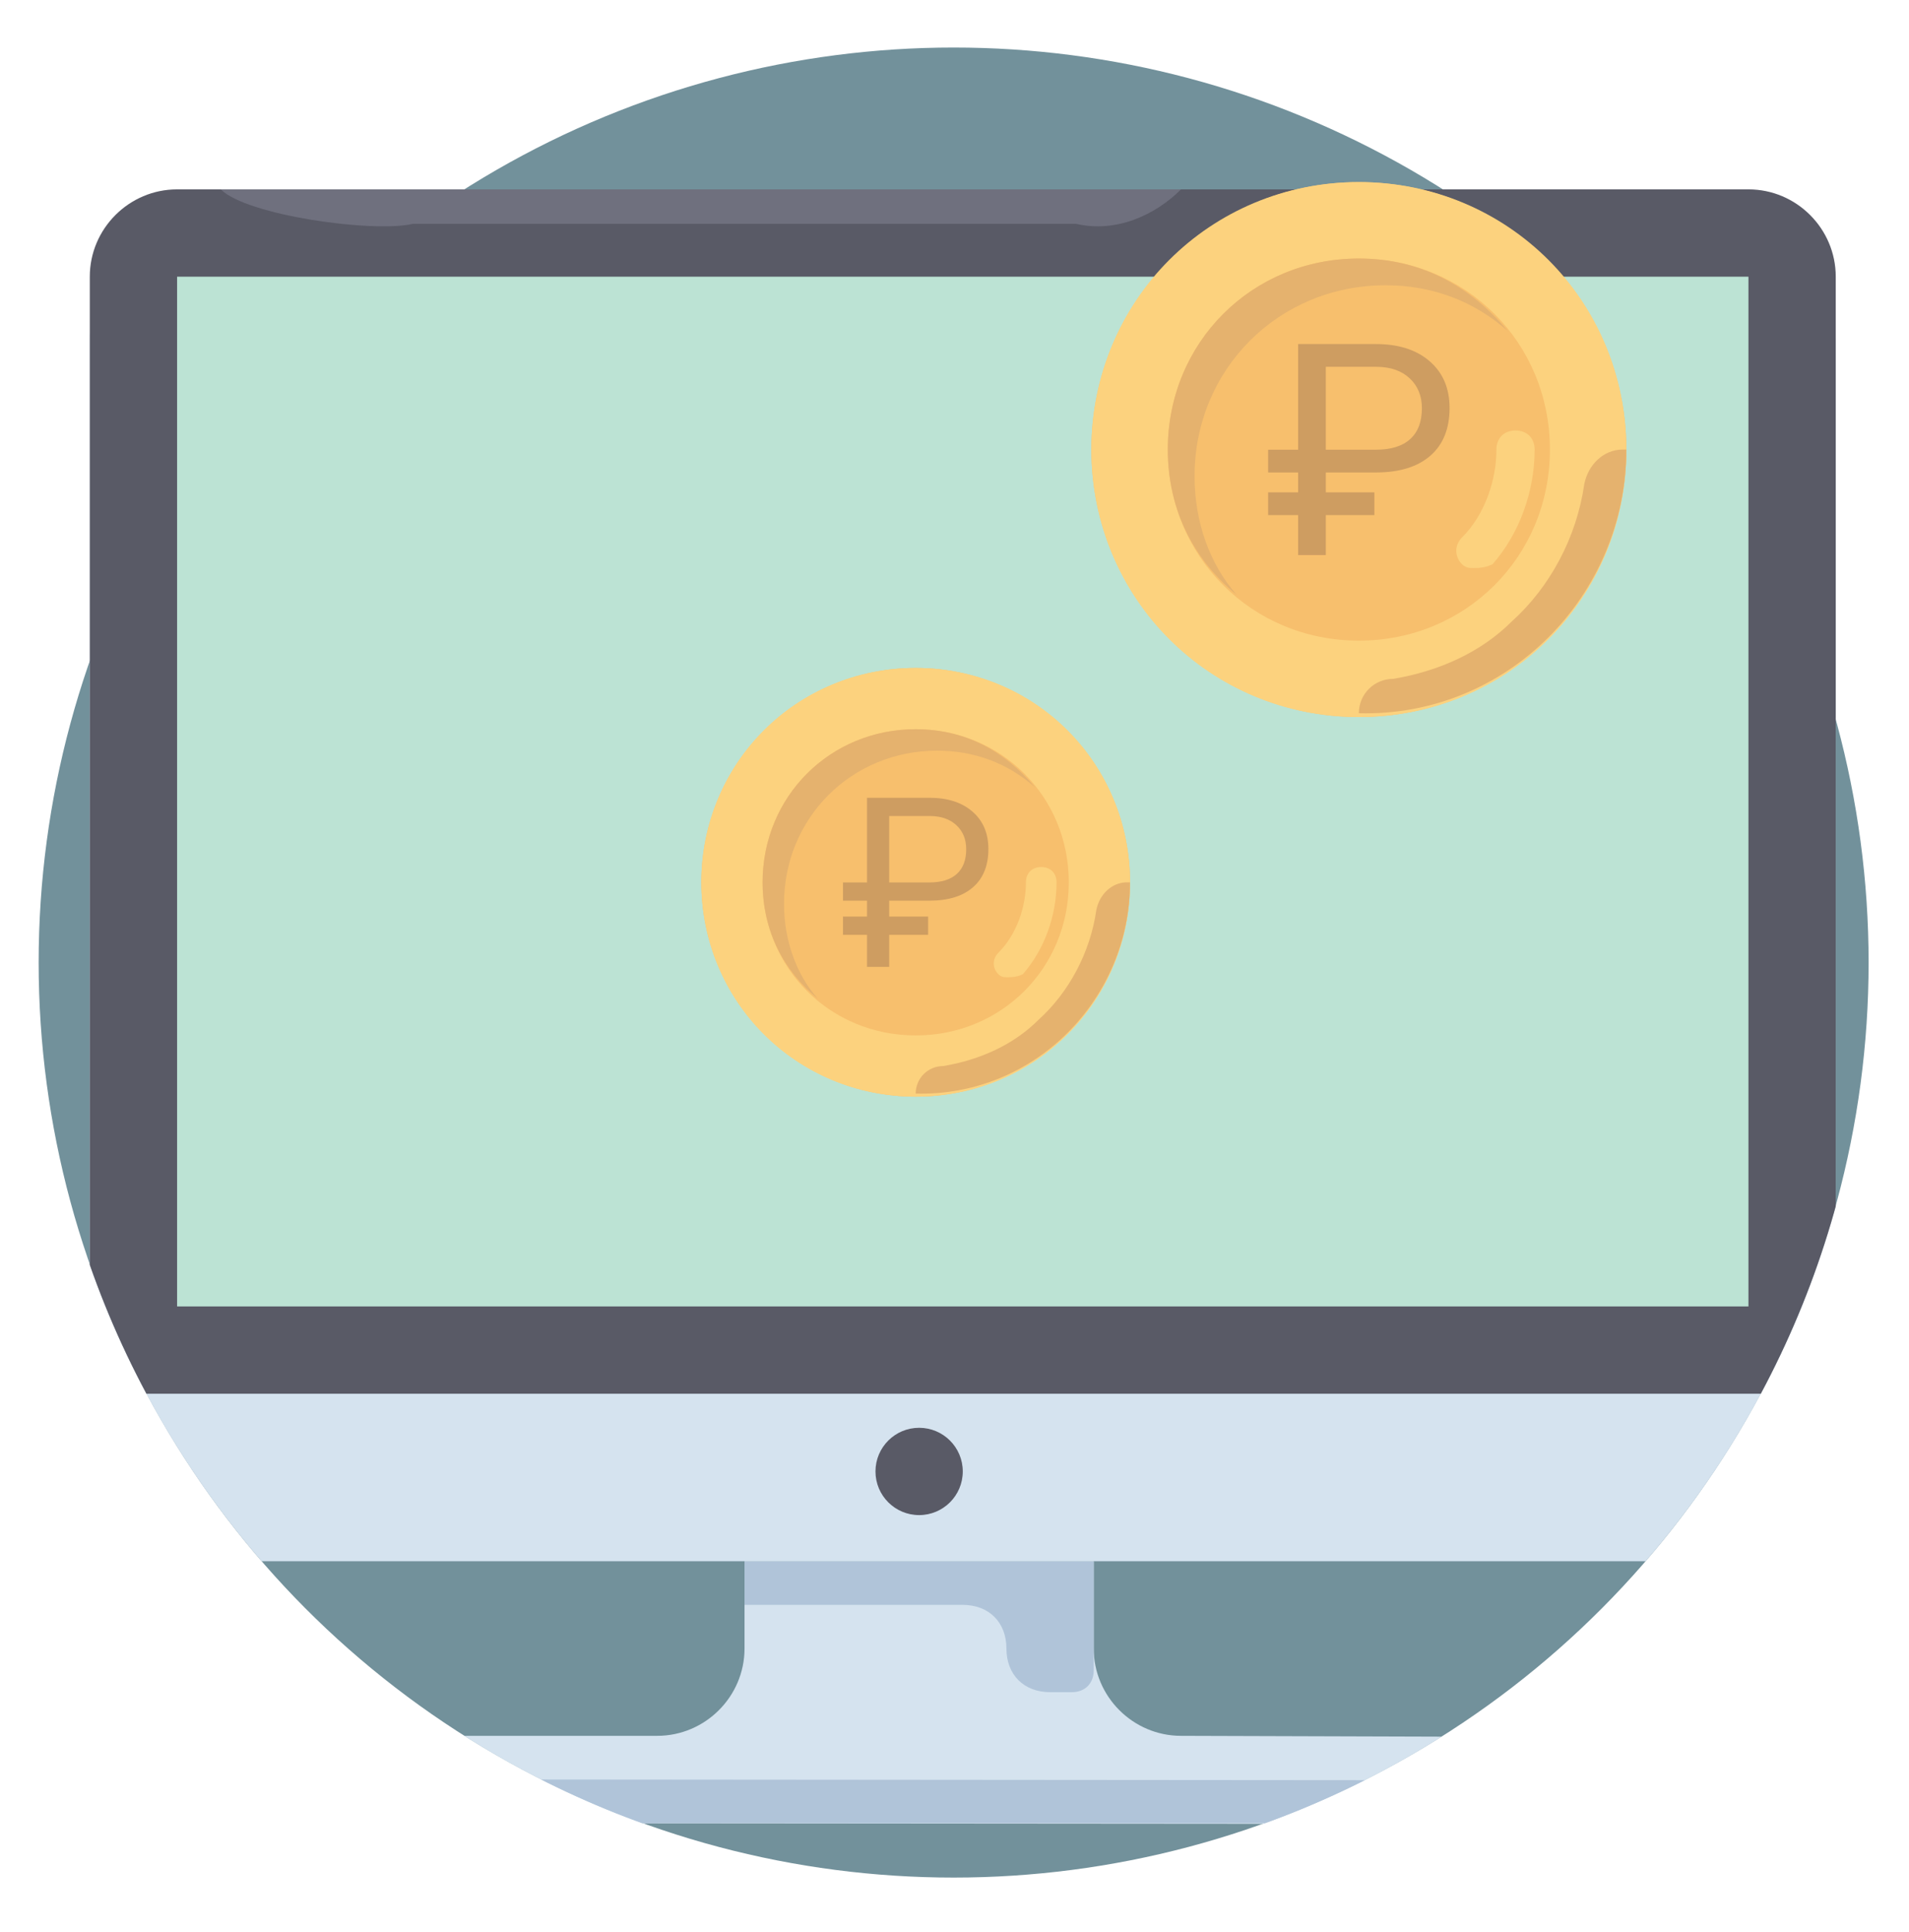
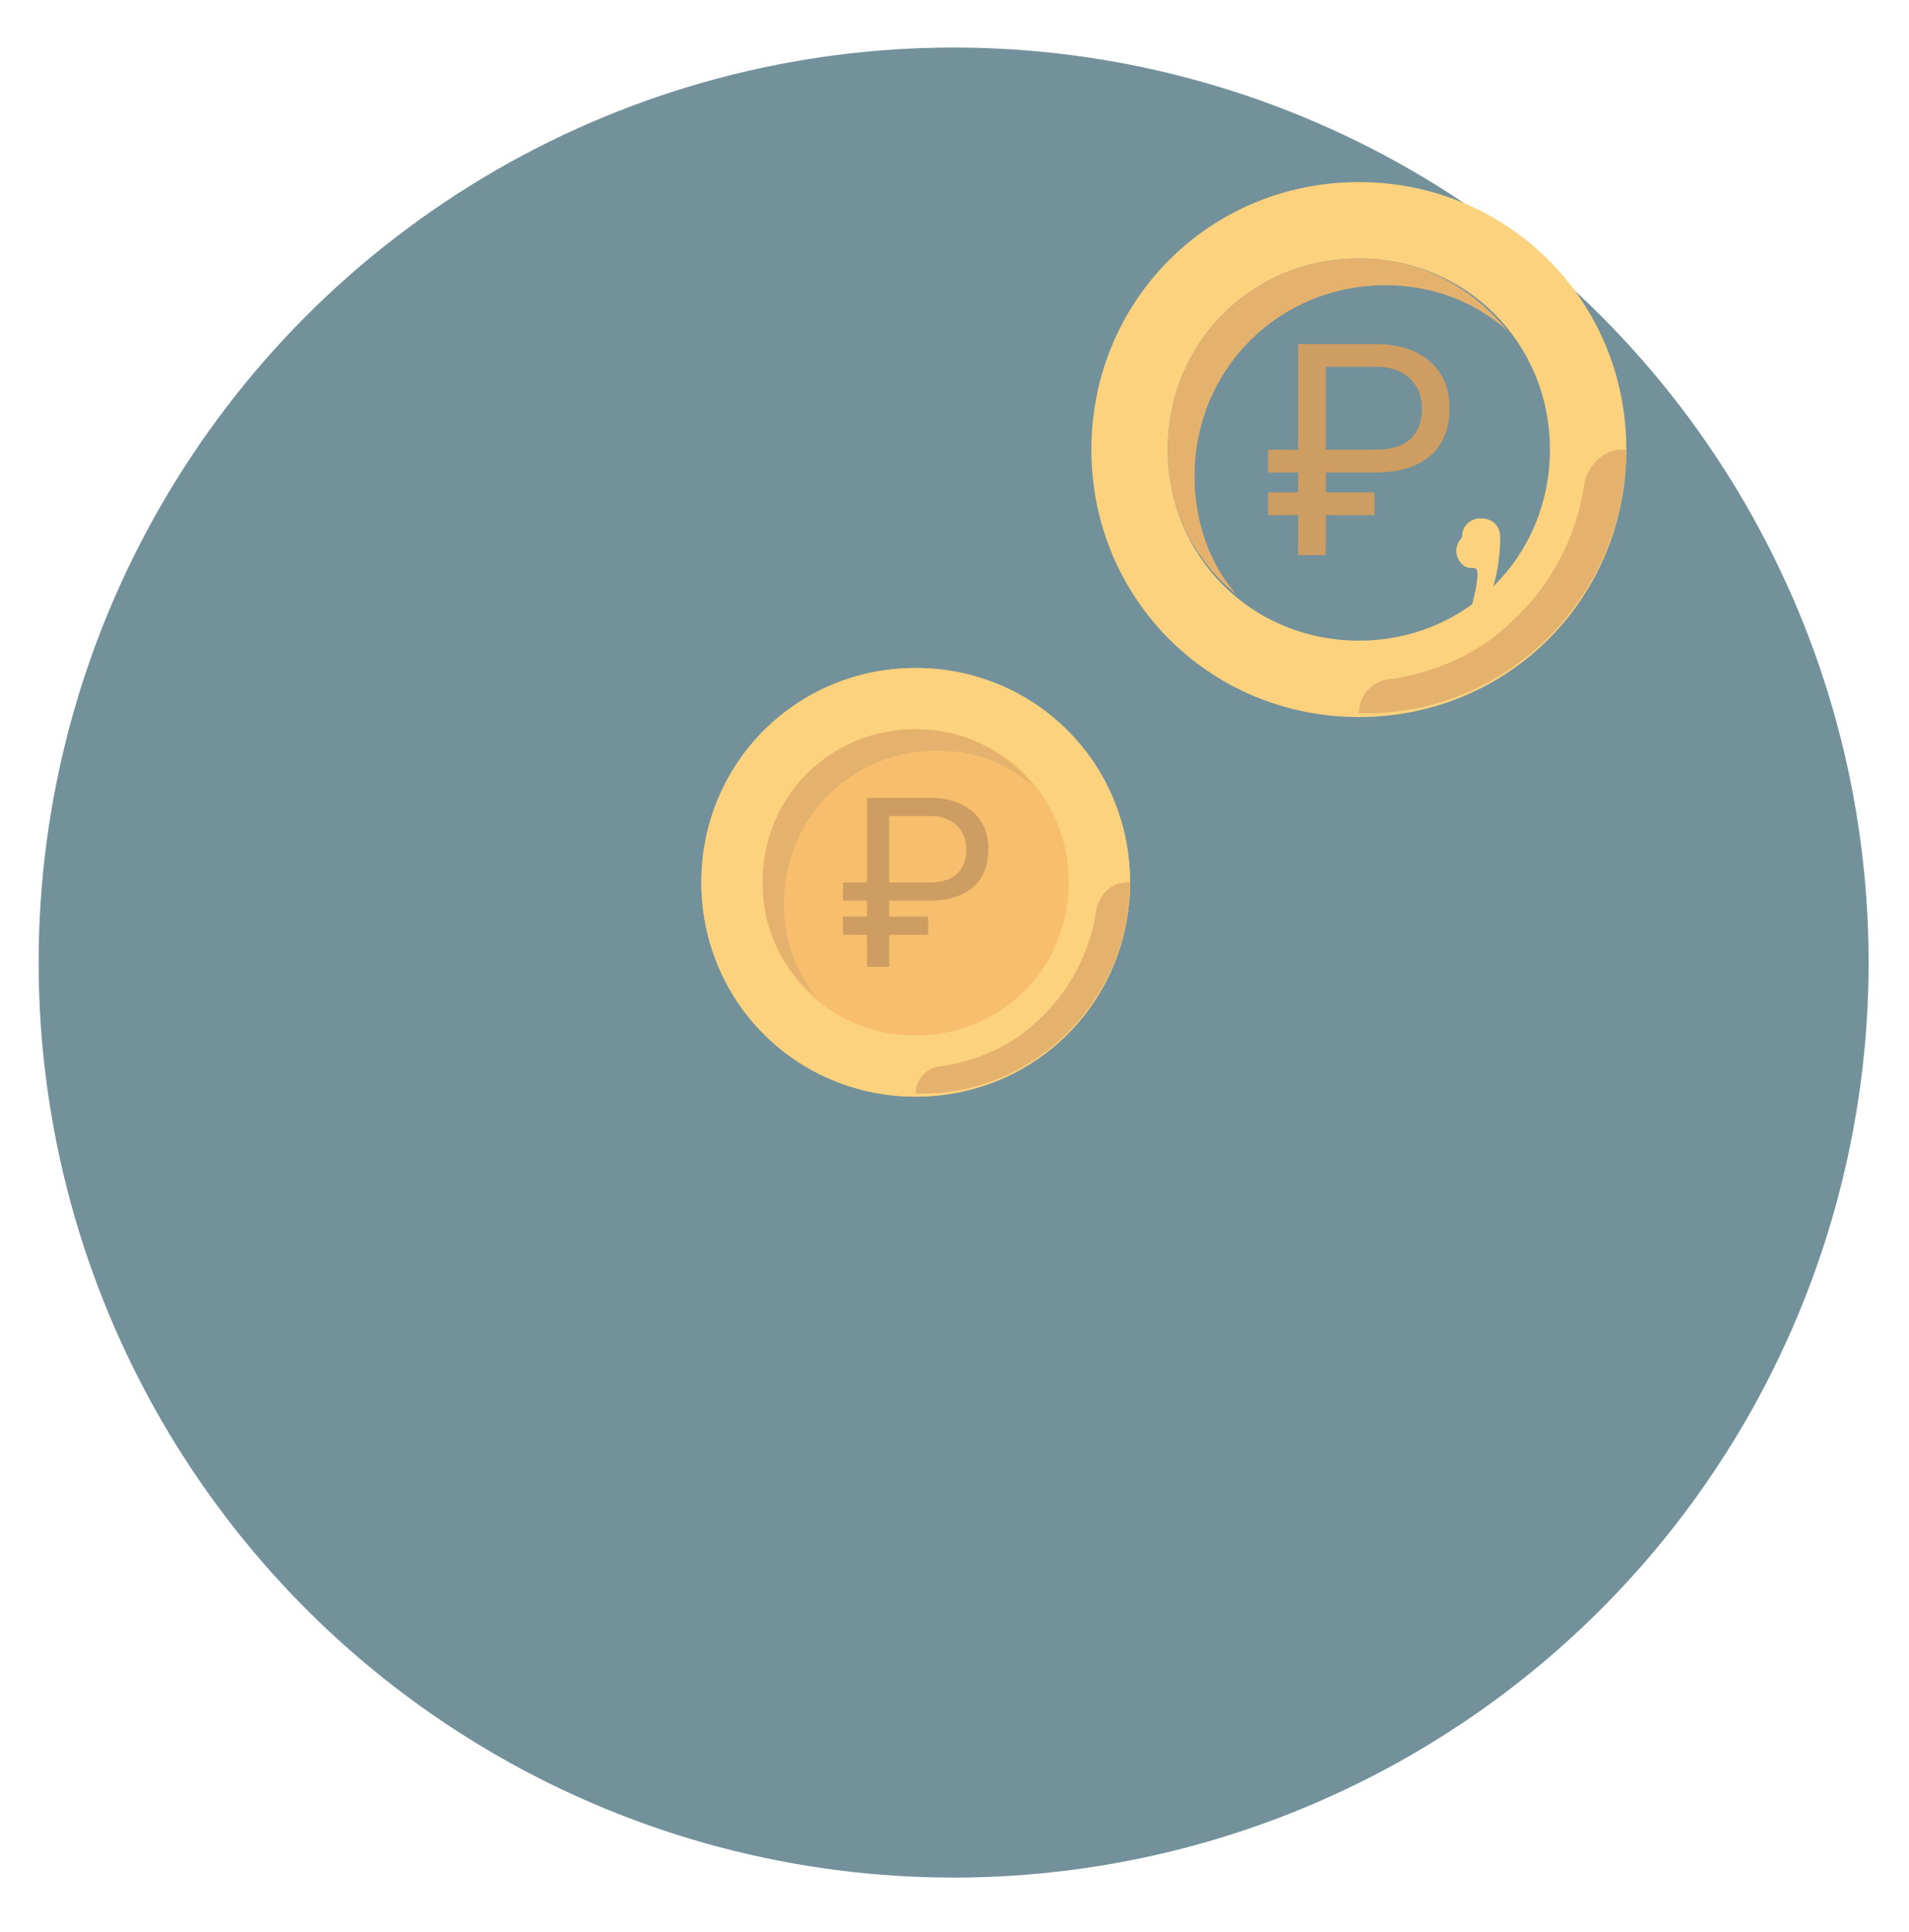
<svg xmlns="http://www.w3.org/2000/svg" xmlns:xlink="http://www.w3.org/1999/xlink" version="1.1" id="Capa_1" x="0px" y="0px" width="492px" height="498px" viewBox="1298.5 182.5 492 498" enable-background="new 1298.5 182.5 492 498" xml:space="preserve">
  <circle fill="#72919B" cx="1544.274" cy="430.564" r="235.815" />
  <g>
    <defs>
-       <path id="SVGID_1_" d="M1817.23,115.789h-531.763v325.225h23.224c5.469,125.387,108.849,225.365,235.583,225.365    c126.735,0,230.114-99.979,235.583-225.365h37.373V115.789z" />
-     </defs>
+       </defs>
    <clipPath id="SVGID_2_">
      <use xlink:href="#SVGID_1_" overflow="visible" />
    </clipPath>
    <g clip-path="url(#SVGID_2_)">
      <path fill="#D5E3EF" d="M1580.381,607.349V584.85h-89.996v22.499c0,12.375-10.124,22.499-22.499,22.499h-64.92    c-6.749,0-11.248,4.501-11.248,11.249l0.125-1.896c0,6.75,4.375,13.146,11.123,13.146l294.131,0.237    c6.75,0,11.249-4.5,11.249-11.249l3.93-4.323c0-6.75,1.04-6.837-5.708-6.837l-103.688-0.327    C1590.505,629.848,1580.381,619.724,1580.381,607.349z" />
      <g>
        <path fill="#B0C4D9" d="M1490.385,584.85v11.25h56.248c6.749,0,11.248,4.5,11.248,11.248l0,0c0,6.75,4.501,11.25,11.25,11.25     h5.624c3.375,0,5.624-2.25,5.624-5.625v-16.875v-11.249L1490.385,584.85L1490.385,584.85z" />
        <path fill="#B0C4D9" d="M1625.379,652.348h-179.991c-6.75,0-11.249-4.5-11.249-11.249l269.489,0.221     C1703.627,648.069,1632.129,652.348,1625.379,652.348z" />
      </g>
      <path fill="#D5E3EF" d="M1749.123,584.85h-404.98c-12.374,0-22.499-10.123-22.499-22.498V269.866    c0-12.375,10.125-22.499,22.499-22.499h404.98c12.374,0,22.499,10.125,22.499,22.499v292.485    C1771.622,574.727,1761.497,584.85,1749.123,584.85z" />
      <g>
        <path fill="#595A66" d="M1771.622,541.684h-449.979V253.802c0-12.374,10.125-22.499,22.499-22.499h404.98     c12.374,0,22.499,10.125,22.499,22.499V541.684z" />
        <circle fill="#595A66" cx="1535.383" cy="561.713" r="11.249" />
      </g>
-       <rect x="1344.142" y="253.802" fill="#BCE3D4" width="404.98" height="265.384" />
      <path fill="#6F707E" d="M1404.889,240.194c-10.125,2.358-42.748-2.142-49.498-8.891l0,0h247.488l0,0    c-6.75,6.75-16.875,11.25-26.998,8.891H1404.889z" />
    </g>
  </g>
  <g>
    <circle fill="#F7BF6D" cx="1534.498" cy="409.888" r="55.24" />
    <path fill="#FCD27E" d="M1534.498,354.648c-30.777,0-55.24,24.463-55.24,55.241c0,30.775,24.463,55.238,55.24,55.238   c30.776,0,55.239-24.463,55.239-55.238C1589.737,379.112,1565.274,354.648,1534.498,354.648z M1534.498,449.346   c-22.097,0-39.457-17.361-39.457-39.457c0-22.098,17.36-39.458,39.457-39.458c22.095,0,39.457,17.36,39.457,39.458   C1573.955,431.985,1556.593,449.346,1534.498,449.346z" />
    <path fill="#E5B26E" d="M1534.498,464.338L1534.498,464.338c30.776,0.789,55.239-24.463,55.239-54.449h-0.789   c-3.946,0-7.103,3.156-7.891,7.102c-1.579,11.049-7.103,21.307-14.994,28.408c-6.313,6.314-14.993,10.26-24.464,11.838   C1537.653,457.235,1534.498,460.393,1534.498,464.338z" />
    <path fill="#E5B26E" d="M1500.565,415.412c0-22.098,17.361-39.458,39.457-39.458c9.469,0,18.149,3.157,25.252,9.469   c-7.892-9.469-18.15-14.993-30.776-14.993c-22.097,0-39.457,17.36-39.457,39.456c0,12.627,5.523,22.885,14.204,29.988   C1503.72,433.561,1500.565,424.883,1500.565,415.412z" />
-     <path fill="#FCD27E" d="M1558.172,434.352c-0.79,0-1.579,0-2.367-0.791c-1.579-1.576-1.579-3.943,0-5.521   c4.734-4.736,7.103-11.838,7.103-18.15c0-2.369,1.577-3.945,3.945-3.945c2.367,0,3.945,1.576,3.945,3.945   c0,8.68-3.157,17.359-8.681,23.672C1560.539,434.352,1558.961,434.352,1558.172,434.352z" />
    <path fill="#CE9D61" d="M1537.7,423.416h-10.027v8.262h-5.717v-8.262h-6.195v-4.699h6.195v-4.1h-6.195v-4.699h6.195v-21.819h16.073   c4.669,0,8.37,1.188,11.104,3.562c2.733,2.375,4.101,5.588,4.101,9.639c0,4.25-1.313,7.527-3.937,9.832   c-2.622,2.305-6.35,3.467-11.179,3.486h-10.445v4.1h10.027V423.416z M1527.673,409.918h10.356c3.092,0,5.446-0.729,7.063-2.189   c1.617-1.459,2.425-3.588,2.425-6.385c0-2.539-0.838-4.593-2.514-6.162c-1.677-1.569-3.941-2.363-6.794-2.385h-10.536V409.918z" />
  </g>
  <g>
-     <circle fill="#F7BF6D" cx="1648.713" cy="298.362" r="68.935" />
    <path fill="#FCD27E" d="M1648.713,229.427c-38.407,0-68.935,30.528-68.935,68.935c0,38.407,30.527,68.935,68.935,68.935   s68.935-30.528,68.935-68.935C1717.647,259.955,1687.12,229.427,1648.713,229.427z M1648.713,347.601   c-27.573,0-49.239-21.666-49.239-49.239c0-27.575,21.666-49.24,49.239-49.24c27.574,0,49.24,21.666,49.24,49.24   C1697.953,325.936,1676.287,347.601,1648.713,347.601z" />
    <path fill="#E5B26E" d="M1648.713,366.312L1648.713,366.312c38.407,0.984,68.935-30.529,68.935-67.95h-0.984   c-4.924,0-8.863,3.94-9.847,8.863c-1.97,13.788-8.863,26.59-18.712,35.452c-7.878,7.879-18.709,12.802-30.527,14.772   C1652.652,357.448,1648.713,361.388,1648.713,366.312z" />
    <path fill="#E5B26E" d="M1606.368,305.255c0-27.575,21.666-49.239,49.239-49.239c11.817,0,22.649,3.939,31.513,11.817   c-9.848-11.817-22.649-18.711-38.407-18.711c-27.573,0-49.239,21.666-49.239,49.24c0,15.756,6.894,28.558,17.727,37.421   C1610.305,327.905,1606.368,317.073,1606.368,305.255z" />
-     <path fill="#FCD27E" d="M1678.257,328.889c-0.984,0-1.97,0-2.954-0.985c-1.97-1.969-1.97-4.923,0-6.892   c5.908-5.91,8.863-14.773,8.863-22.65c0-2.955,1.968-4.924,4.923-4.924c2.954,0,4.925,1.969,4.925,4.924   c0,10.833-3.94,21.665-10.833,29.542C1681.211,328.889,1679.241,328.889,1678.257,328.889z" />
+     <path fill="#FCD27E" d="M1678.257,328.889c-0.984,0-1.97,0-2.954-0.985c-1.97-1.969-1.97-4.923,0-6.892   c0-2.955,1.968-4.924,4.923-4.924c2.954,0,4.925,1.969,4.925,4.924   c0,10.833-3.94,21.665-10.833,29.542C1681.211,328.889,1679.241,328.889,1678.257,328.889z" />
    <path fill="#CE9D61" d="M1652.71,315.244h-12.514v10.309h-7.134v-10.309h-7.73v-5.864h7.73v-5.117h-7.73v-5.865h7.73v-27.229   h20.058c5.827,0,10.445,1.482,13.857,4.444c3.41,2.964,5.117,6.972,5.117,12.028c0,5.303-1.638,9.393-4.913,12.269   c-3.272,2.876-7.923,4.327-13.949,4.352h-13.036v5.117h12.514V315.244z M1640.196,298.399h12.924c3.859,0,6.797-0.911,8.814-2.731   c2.018-1.821,3.025-4.478,3.025-7.97c0-3.167-1.047-5.73-3.138-7.688c-2.091-1.958-4.917-2.95-8.478-2.975h-13.148V298.399z" />
  </g>
</svg>